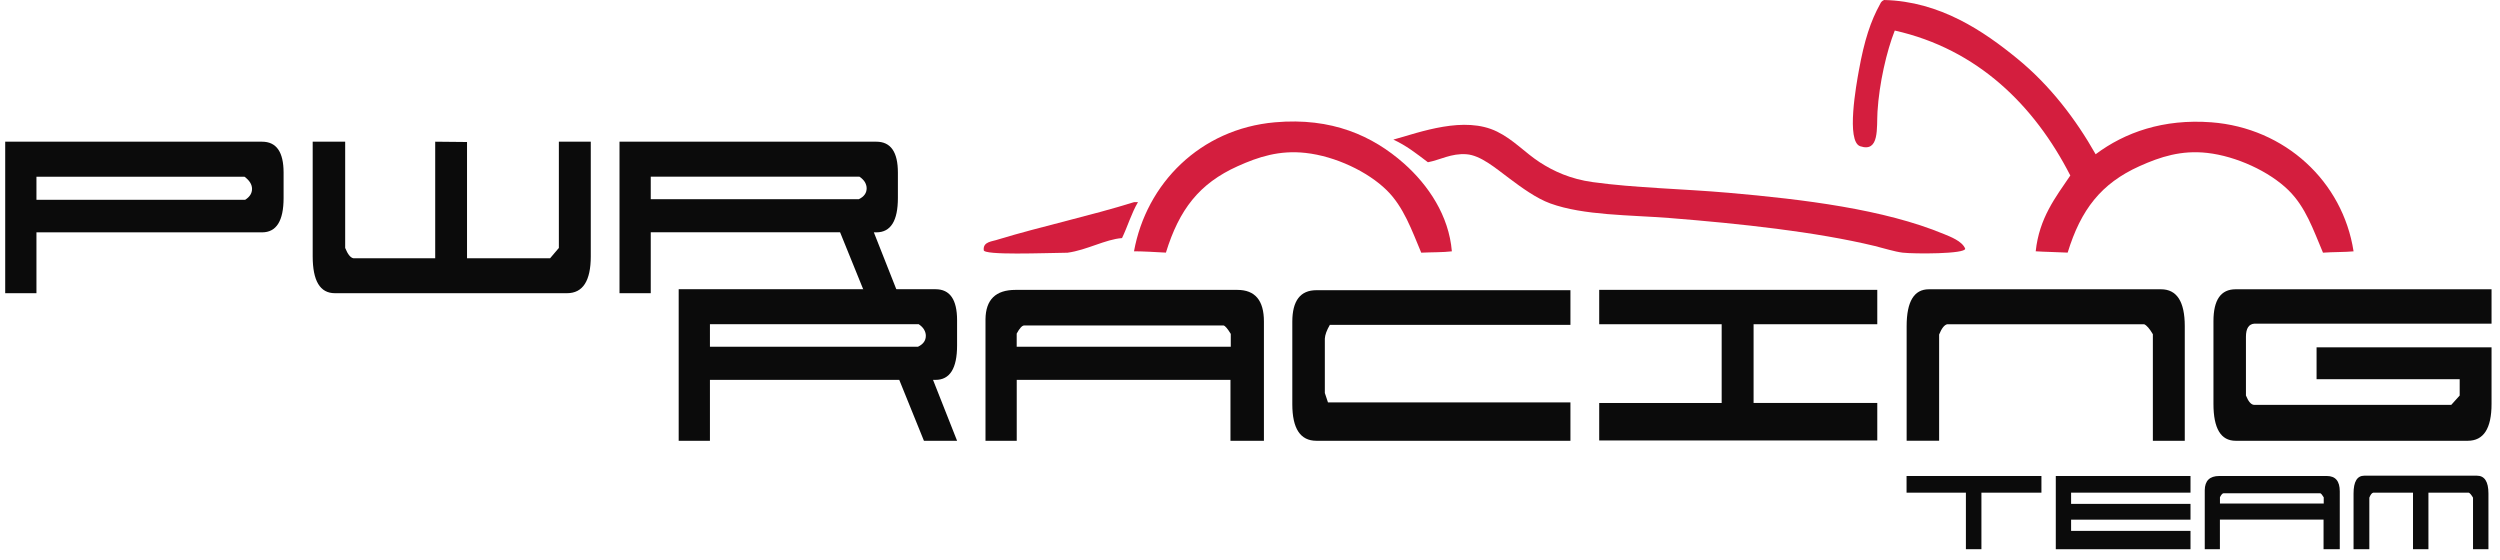
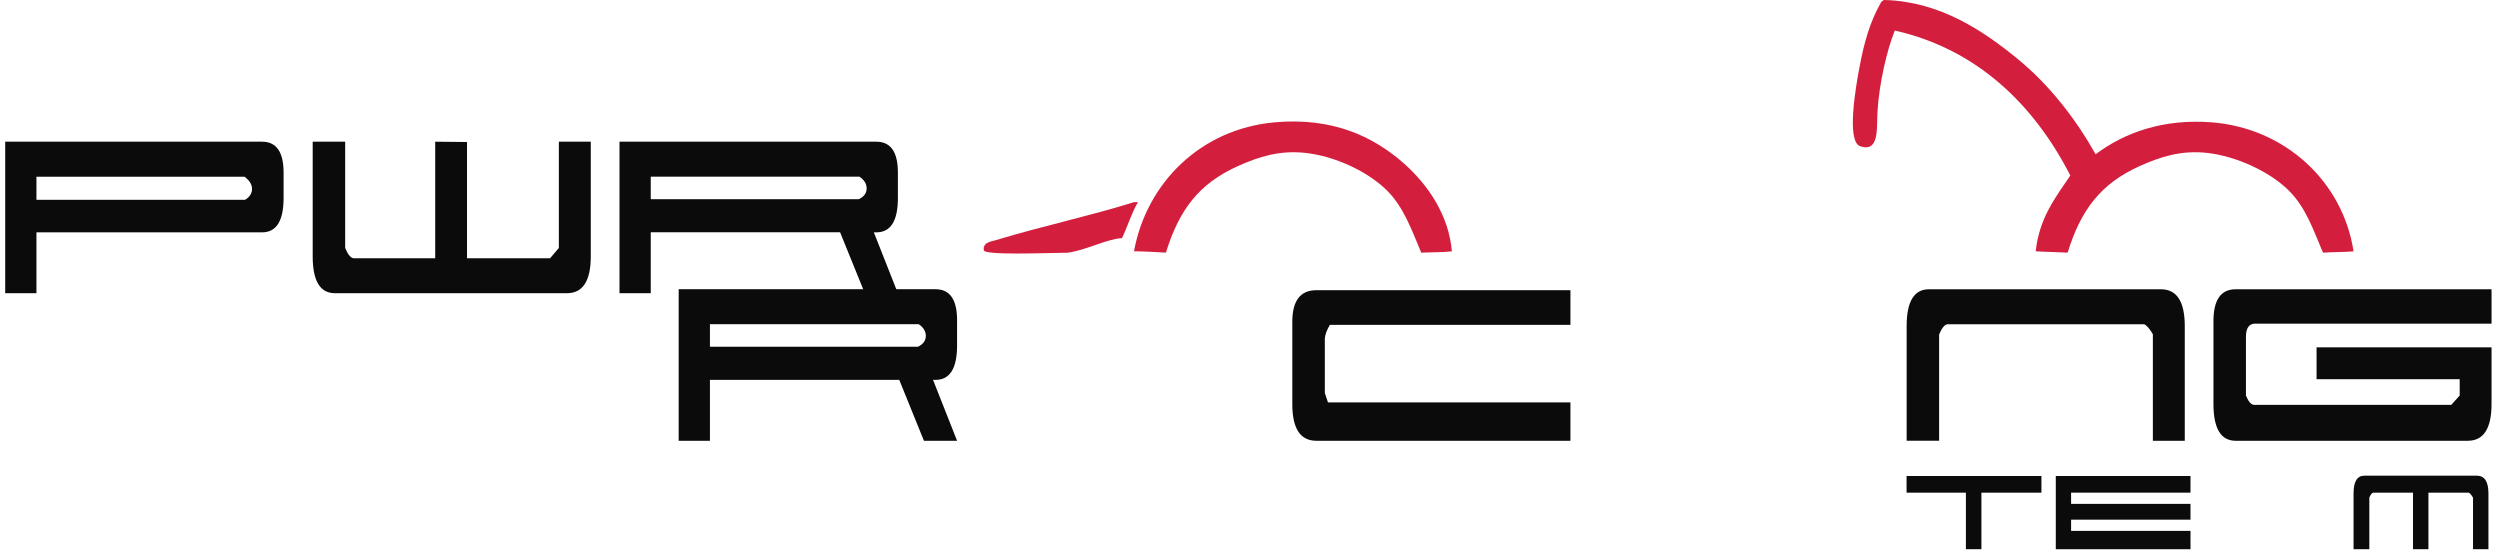
<svg xmlns="http://www.w3.org/2000/svg" width="183" height="41" viewBox="0 0 183 41" fill="none">
  <path d="M2.668 17.004V21.462H0.381V10.372H19.181C20.235 10.372 20.759 11.126 20.759 12.637V14.491C20.759 16.166 20.235 17.008 19.181 17.008H11.131H2.668V17.004ZM2.668 12.934V14.626H17.945C18.281 14.413 18.449 14.148 18.449 13.827C18.449 13.507 18.265 13.209 17.899 12.938H2.668V12.934Z" fill="#0B0B0B" />
  <path d="M34.186 10.395V18.903H40.268L40.909 18.149V10.372H43.245V18.764C43.245 20.563 42.662 21.462 41.507 21.462H24.513C23.429 21.462 22.889 20.563 22.889 18.764V10.372H25.267V18.149C25.451 18.606 25.648 18.858 25.862 18.903H31.857V10.372L34.186 10.395Z" fill="#0B0B0B" />
  <path d="M63.303 21.462L61.495 17.004H47.635V21.462H45.348V10.372H64.147C65.202 10.372 65.726 11.126 65.726 12.637V14.491C65.726 16.166 65.202 17.008 64.147 17.008H63.966L65.726 21.466H63.303V21.462ZM47.635 12.934V14.581H62.866C63.248 14.397 63.439 14.131 63.439 13.782C63.439 13.63 63.394 13.481 63.313 13.335C63.225 13.19 63.096 13.057 62.911 12.934H47.635Z" fill="#0B0B0B" />
  <path d="M67.632 32.265L65.826 27.807H51.967V32.265H49.68V21.171H68.479C69.531 21.171 70.058 21.925 70.058 23.436V25.29C70.058 26.966 69.531 27.807 68.479 27.807H68.298L70.058 32.265H67.632ZM51.967 23.734V25.38H67.198C67.58 25.196 67.771 24.931 67.771 24.578C67.771 24.426 67.729 24.277 67.645 24.132C67.564 23.986 67.428 23.853 67.247 23.73H51.967V23.734Z" fill="#0B0B0B" />
-   <path d="M90.07 32.265V27.807H74.425V32.265H72.138V23.368C72.154 21.935 72.885 21.22 74.334 21.22H90.575C91.869 21.22 92.519 21.99 92.519 23.53V32.265H90.07ZM90.093 25.38V24.442C89.86 24.06 89.689 23.856 89.566 23.824H74.972C74.82 23.824 74.635 24.021 74.422 24.419V25.38H90.093Z" fill="#0B0B0B" />
  <path d="M96.36 32.265C95.186 32.265 94.597 31.375 94.597 29.59V23.553C94.597 22.013 95.186 21.243 96.36 21.243H114.956V23.782H97.343C97.114 24.18 96.991 24.514 96.978 24.788V28.768L97.207 29.454H114.956V32.265H96.36Z" fill="#0B0B0B" />
-   <path d="M117.062 29.499H126.026V23.734H117.062V21.217H137.417V23.734H128.362V29.496H137.417V32.242H117.062V29.499Z" fill="#0B0B0B" />
  <path d="M157.59 24.465C157.347 24.054 157.134 23.808 156.949 23.734H142.54C142.326 23.779 142.129 24.032 141.944 24.488V32.262H139.566V23.873C139.566 22.074 140.107 21.175 141.194 21.175H158.185C159.343 21.175 159.925 22.074 159.925 23.873V32.265H157.59V24.465Z" fill="#0B0B0B" />
  <path d="M169.573 25.426H182.381V29.567C182.381 31.366 181.799 32.265 180.641 32.265H163.649C162.566 32.265 162.025 31.366 162.025 29.567V23.507C162.025 21.951 162.566 21.175 163.649 21.175H182.381V23.692H165.021C164.61 23.721 164.403 24.044 164.403 24.653V28.952C164.588 29.408 164.791 29.638 165.021 29.638H179.431L180.049 28.952V27.758H169.573V25.426Z" fill="#0B0B0B" />
  <path d="M145.037 40.201H143.904V36.063H139.56V34.843H149.433V36.063H145.04V40.201H145.037Z" fill="#0B0B0B" />
  <path d="M150.484 40.2V34.843H160.345V36.062H151.604V36.884H160.345V38.039H151.604V38.861H160.345V40.203H150.484V40.2Z" fill="#0B0B0B" />
-   <path d="M170.084 40.2V38.036H162.497V40.2H161.388V35.885C161.394 35.189 161.75 34.843 162.452 34.843H170.327C170.954 34.843 171.271 35.215 171.271 35.962V40.2H170.084ZM170.097 36.861V36.405C169.987 36.221 169.903 36.121 169.841 36.105H162.766C162.691 36.105 162.601 36.202 162.501 36.396V36.861H170.097Z" fill="#0B0B0B" />
  <path d="M176.632 40.2V36.063H173.723C173.616 36.085 173.523 36.208 173.435 36.428V40.2H172.28V36.127C172.28 35.254 172.542 34.82 173.07 34.82H181.31C181.873 34.82 182.154 35.257 182.154 36.127V40.2H181.025V36.428C180.899 36.215 180.795 36.092 180.711 36.063H177.761V40.2H176.632Z" fill="#0B0B0B" />
  <path d="M172.281 18.399C171.67 18.46 170.761 18.441 170.043 18.496C169.315 16.781 168.781 15.167 167.513 13.921C166.105 12.543 163.692 11.433 161.573 11.194C159.677 10.98 158.147 11.472 156.61 12.164C153.808 13.426 152.32 15.338 151.353 18.492C150.586 18.45 149.667 18.441 149.014 18.395C149.273 15.956 150.46 14.452 151.547 12.847C148.92 7.716 144.76 3.598 138.697 2.236C138.098 3.753 137.558 6.105 137.432 8.175C137.361 9.337 137.597 11.184 136.167 10.705C135.122 10.356 135.886 6.166 136.07 5.157C136.468 2.947 136.934 1.537 137.626 0.291C137.684 0.152 137.778 0.052 137.92 0C142.019 0.097 145.219 2.294 147.655 4.283C150.069 6.254 151.955 8.735 153.401 11.291C155.536 9.693 158.351 8.687 161.871 8.952C167.267 9.366 171.492 13.284 172.281 18.399Z" fill="#D41E3E" />
-   <path d="M142.297 17.133C142.74 17.318 143.633 17.645 143.853 18.204C143.87 18.599 140.113 18.592 139.279 18.495C138.674 18.421 137.917 18.175 137.234 18.007C132.902 16.962 127.393 16.373 122.245 15.962C119.305 15.729 115.937 15.781 113.481 14.891C112.469 14.523 111.398 13.746 110.463 13.044C109.444 12.281 108.373 11.368 107.347 11.291C106.241 11.207 105.4 11.714 104.523 11.876C103.653 11.219 102.944 10.656 101.993 10.22C103.97 9.67 107.192 8.457 109.586 9.634C110.803 10.233 111.598 11.152 112.702 11.873C113.718 12.533 114.963 13.109 116.597 13.332C119.712 13.762 123.096 13.814 126.526 14.112C132.035 14.594 137.907 15.312 142.297 17.133Z" fill="#D41E3E" />
  <path d="M106.276 18.398C105.658 18.476 104.756 18.46 104.034 18.496C103.352 16.875 102.75 15.141 101.504 13.921C100.123 12.566 97.758 11.436 95.568 11.194C93.649 10.98 92.109 11.485 90.602 12.164C87.787 13.429 86.318 15.335 85.345 18.492C84.575 18.45 83.64 18.395 83.009 18.395C83.908 13.449 87.842 9.434 93.329 8.952C97.486 8.586 100.476 9.938 102.773 11.97C104.558 13.555 106.06 15.784 106.276 18.398Z" fill="#D41E3E" />
  <path d="M83.106 14.798C83.168 14.798 83.235 14.798 83.3 14.798C82.828 15.591 82.543 16.574 82.132 17.428C80.925 17.515 79.554 18.308 78.143 18.499C76.435 18.518 71.967 18.703 72.009 18.305C71.951 17.671 72.64 17.684 73.08 17.525C76.102 16.603 79.919 15.768 83.009 14.798C83.045 14.798 83.07 14.798 83.106 14.798Z" fill="#D41E3E" />
</svg>